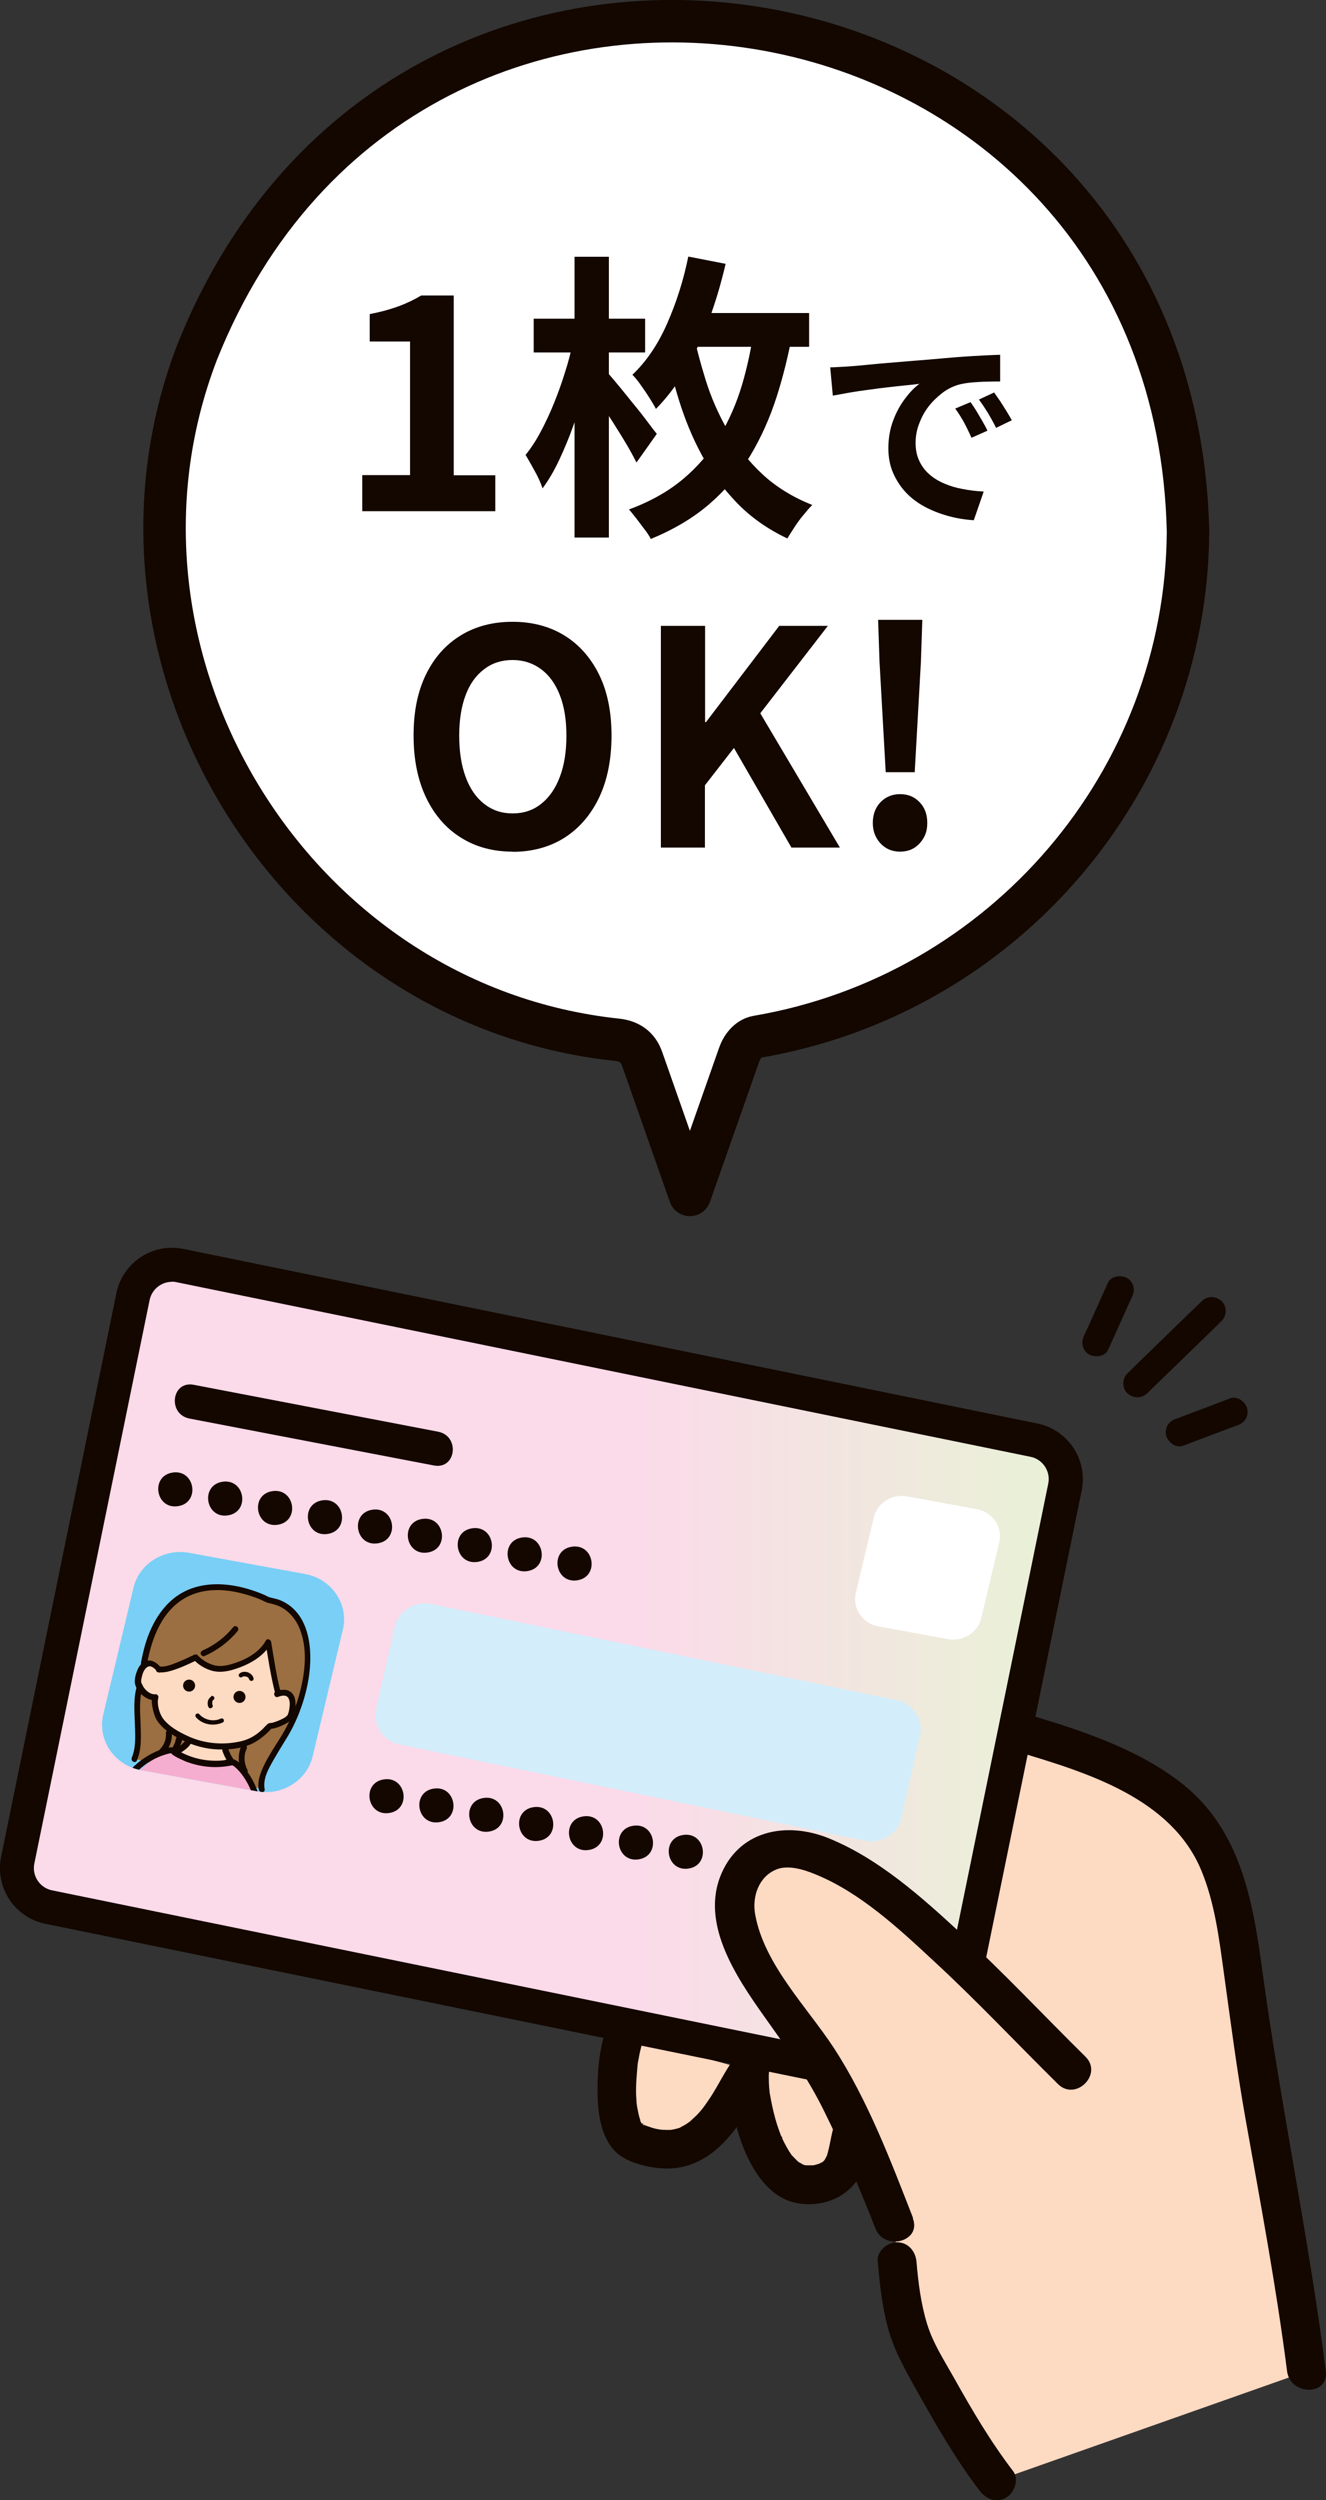
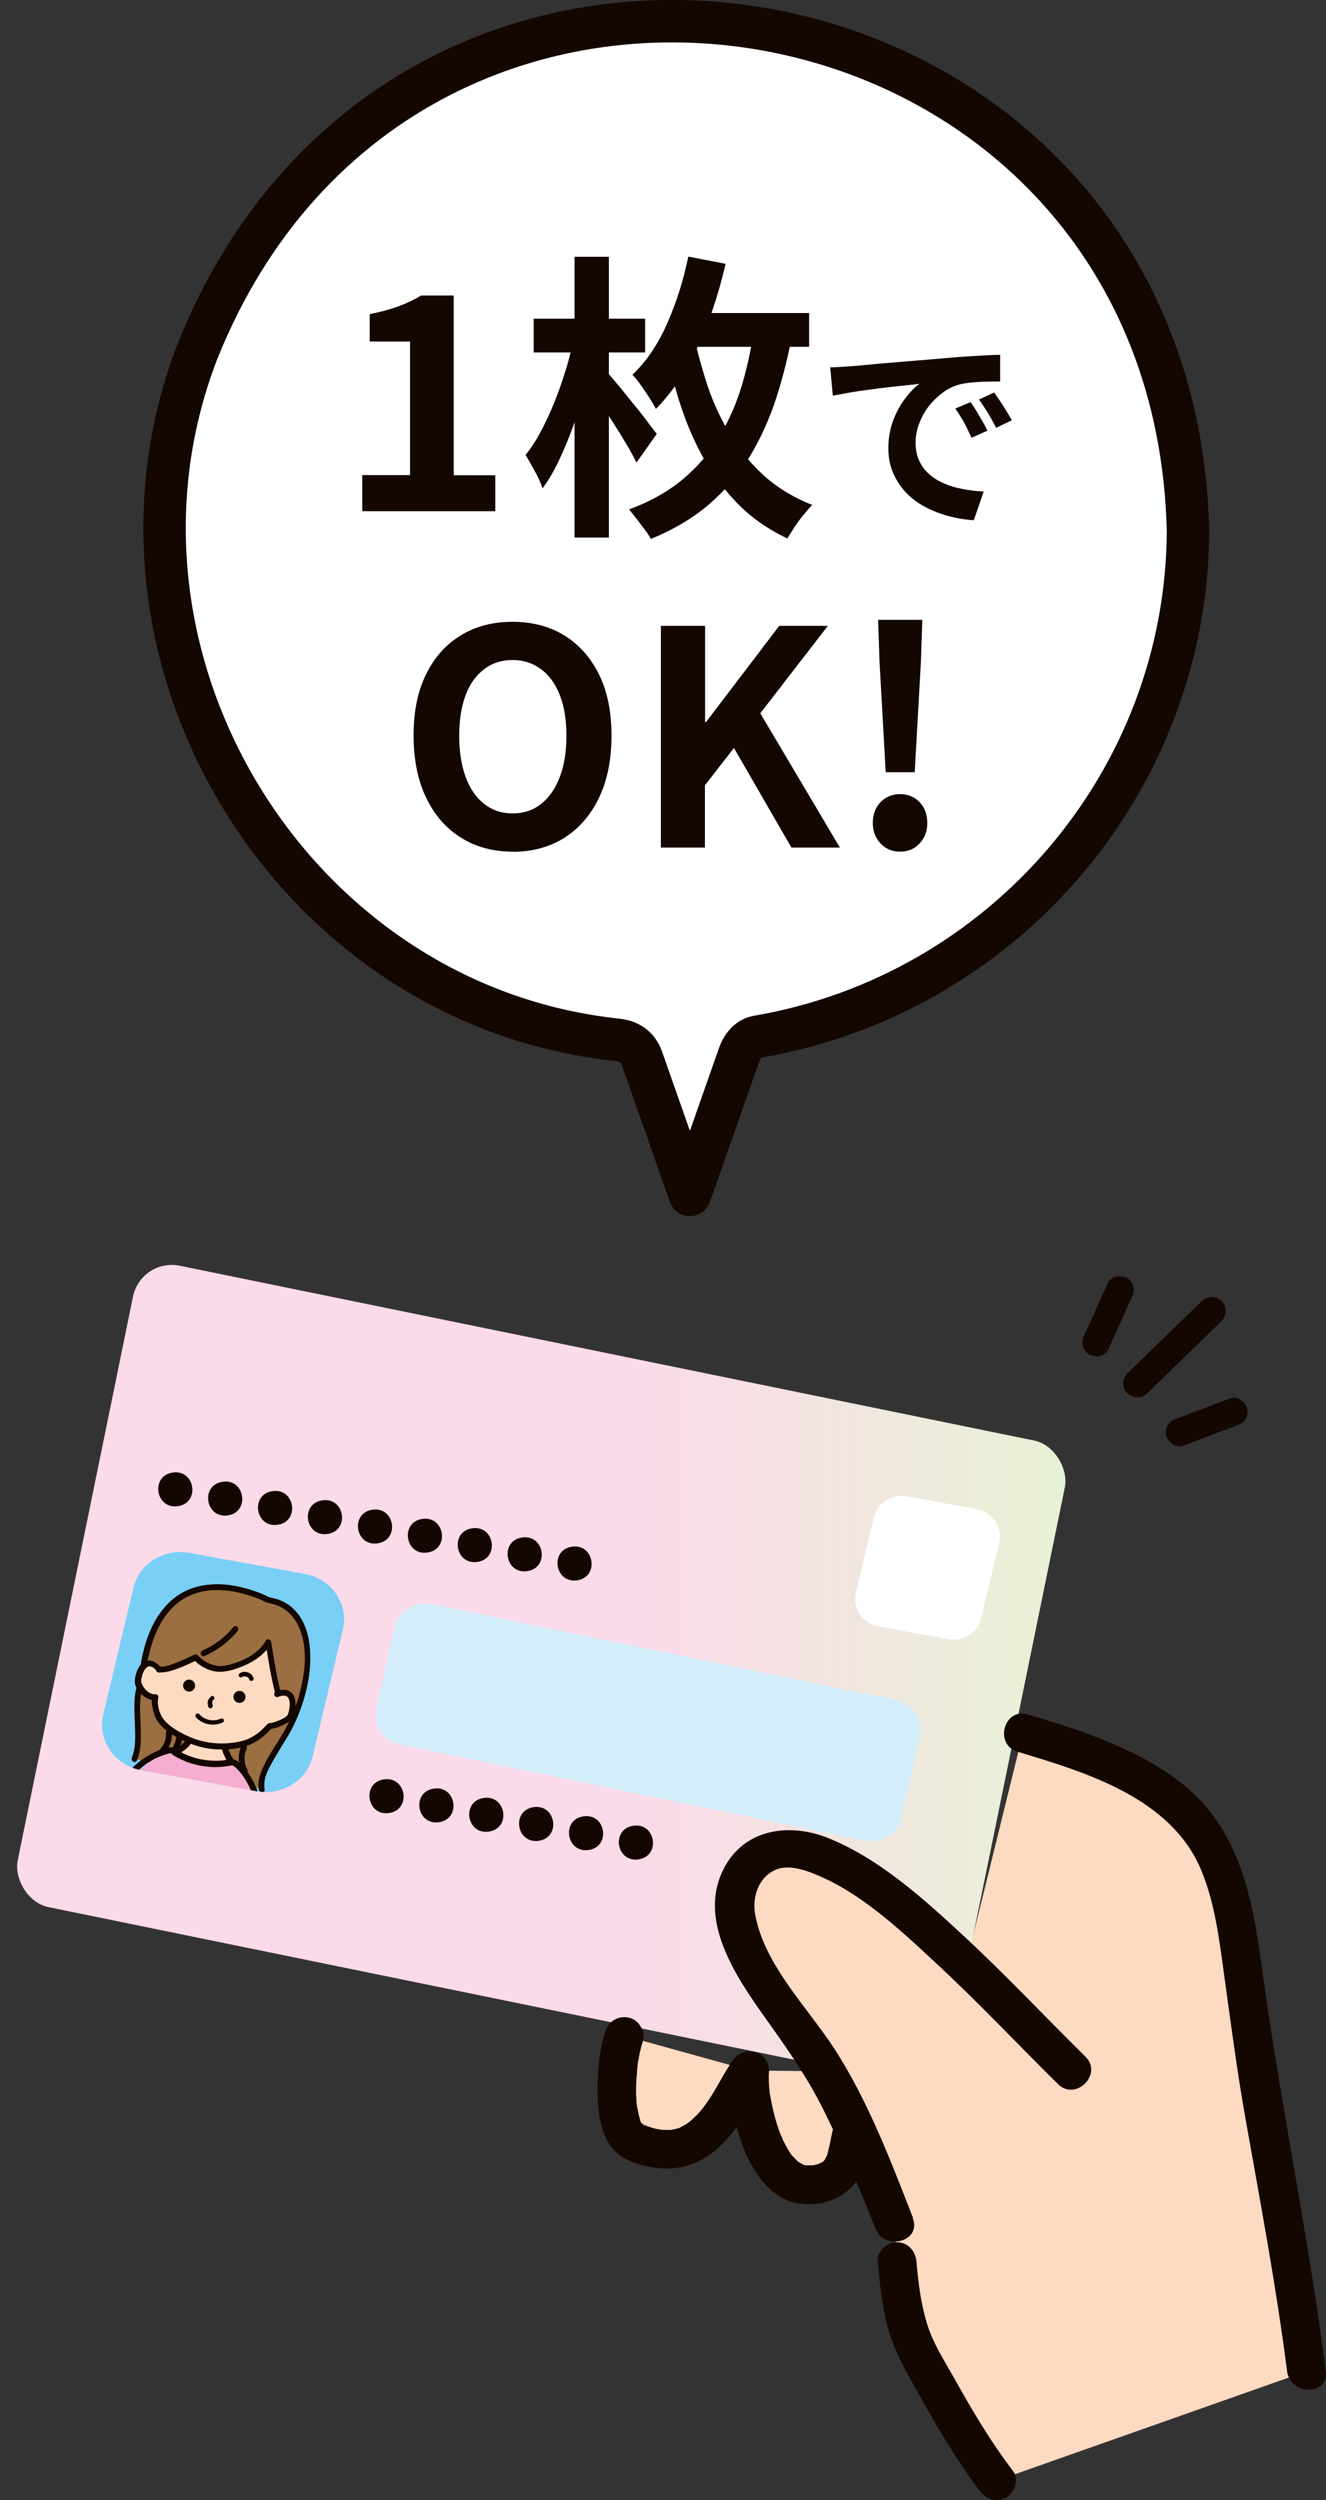
<svg xmlns="http://www.w3.org/2000/svg" id="_レイヤー_2" data-name="レイヤー 2" viewBox="0 0 74.96 141.29">
  <rect x="0" y="0" width="74.96" height="141.29" fill="#333333" stroke="none" />
  <defs>
    <style>
      .cls-1 {
        fill: none;
      }

      .cls-2 {
        fill: #d3edfb;
      }

      .cls-3 {
        fill: #f6aed0;
      }

      .cls-4 {
        fill: url(#_新規グラデーションスウォッチ_1);
      }

      .cls-5 {
        fill: #79cff6;
      }

      .cls-6 {
        fill: #fddac2;
      }

      .cls-7, .cls-8 {
        fill: #fff;
      }

      .cls-8 {
        stroke: #130700;
        stroke-linecap: round;
        stroke-linejoin: round;
        stroke-width: 2.4px;
      }

      .cls-9 {
        fill: #130700;
      }

      .cls-10 {
        fill: #9b6f41;
      }

      .cls-11 {
        clip-path: url(#clippath);
      }
    </style>
    <linearGradient id="_新規グラデーションスウォッチ_1" data-name="新規グラデーションスウォッチ 1" x1=".96" y1="94.59" x2="60.24" y2="94.59" gradientTransform="translate(-18.33 8.05) rotate(-11.56)" gradientUnits="userSpaceOnUse">
      <stop offset=".59" stop-color="#fbdae9" />
      <stop offset="1" stop-color="#e8f2d6" />
    </linearGradient>
    <clipPath id="clippath">
      <path class="cls-1" d="M17.28,88.96l-6.57-1.2c-1.46-.28-2.89.64-3.18,2.04l-1.71,7.17c-.29,1.4.66,2.78,2.12,3.06l6.57,1.2c1.46.28,2.89-.64,3.18-2.04l1.71-7.17c.29-1.4-.66-2.78-2.12-3.06Z" />
    </clipPath>
  </defs>
  <g id="_レイヤー_1-2" data-name="レイヤー 1">
    <g>
      <path class="cls-8" d="M34.88,58.76c.69.08,1.18.4,1.42,1.08.9,2.56,1.8,5.13,2.7,7.69.93-2.64,1.85-5.27,2.78-7.91.16-.46.51-.94,1.03-1.03,13.91-2.37,24.27-14.42,24.35-28.56C66.42-2.16,23.09-10,11.15,19.89c-6.63,17.23,5.34,36.93,23.73,38.87Z" />
      <g>
        <path class="cls-9" d="M20.48,28.88v-2.03h2.7v-7.55h-2.28v-1.55c.63-.12,1.17-.27,1.63-.44.46-.17.88-.37,1.28-.61h1.84v10.16h2.35v2.03h-7.52Z" />
        <path class="cls-9" d="M32.4,19.31l1.18.41c-.12.7-.28,1.42-.48,2.15-.2.73-.42,1.45-.68,2.16-.25.71-.53,1.37-.82,1.99-.29.61-.6,1.14-.93,1.58-.09-.28-.23-.6-.43-.96-.2-.36-.37-.67-.53-.93.3-.37.59-.81.86-1.32.27-.51.52-1.04.75-1.61.23-.57.44-1.15.62-1.74.19-.59.34-1.16.45-1.72ZM30.17,18.01h6.3v1.91h-6.3v-1.91ZM32.48,14.51h1.94v15.87h-1.94v-15.87ZM34.24,20.95c.11.11.27.29.46.52.2.24.42.5.66.8.24.3.48.6.73.9.24.3.45.58.63.82s.32.42.41.53l-1.15,1.62c-.14-.28-.32-.62-.55-1.01s-.48-.79-.74-1.2-.51-.8-.75-1.17c-.24-.37-.45-.67-.62-.9l.91-.93ZM42.64,18.42l2.18.3c-.24,1.3-.54,2.54-.92,3.72-.38,1.18-.87,2.28-1.48,3.3-.61,1.01-1.37,1.92-2.29,2.72-.92.8-2.03,1.46-3.34,2-.08-.16-.19-.34-.35-.54-.15-.2-.31-.41-.46-.61-.16-.2-.3-.38-.42-.52,1.22-.45,2.24-1.03,3.07-1.73s1.51-1.5,2.05-2.4c.53-.9.96-1.87,1.27-2.92.31-1.05.54-2.15.7-3.3ZM38.91,14.5l2.11.41c-.25,1.08-.56,2.13-.93,3.14-.37,1.01-.81,1.95-1.31,2.81-.5.86-1.07,1.61-1.7,2.25-.08-.16-.2-.36-.35-.6s-.32-.49-.5-.74c-.17-.25-.34-.45-.48-.59.79-.75,1.45-1.72,1.97-2.91.52-1.18.92-2.44,1.19-3.77ZM39.13,18.52c.19.97.45,1.95.76,2.95s.73,1.95,1.25,2.86c.52.91,1.17,1.73,1.95,2.46.78.73,1.73,1.31,2.83,1.75-.14.13-.3.32-.48.54-.19.22-.36.46-.52.7s-.29.46-.41.65c-1.12-.53-2.07-1.2-2.86-2.02s-1.45-1.72-1.98-2.7-.95-2.01-1.28-3.07c-.33-1.06-.59-2.09-.78-3.09l1.5-1.03ZM38.57,17.69h7.17v1.91h-7.17v-1.91Z" />
        <path class="cls-9" d="M46.93,20.76c.24,0,.46-.02.67-.03s.37-.02.48-.03c.24-.02.55-.04.91-.08.36-.04.76-.07,1.21-.11.45-.04.92-.08,1.43-.12.5-.04,1.03-.08,1.57-.13.41-.04.82-.07,1.22-.1.41-.03.79-.05,1.16-.07.37-.02.69-.03.96-.04v1.51c-.2,0-.45,0-.72.01-.28,0-.55.02-.82.04-.27.02-.51.06-.73.11-.35.09-.69.25-.99.48s-.57.49-.8.79-.4.63-.53.98c-.13.35-.19.7-.19,1.06,0,.39.07.73.21,1.02.14.3.33.55.57.76s.52.38.85.52c.32.14.67.24,1.05.31.37.07.76.12,1.17.14l-.56,1.62c-.5-.03-.98-.11-1.45-.24-.47-.13-.91-.3-1.32-.52s-.77-.49-1.07-.81-.54-.69-.72-1.1-.27-.88-.27-1.39c0-.57.09-1.09.27-1.57.18-.48.41-.9.68-1.25.27-.36.54-.64.81-.83-.22.03-.49.06-.8.09-.31.03-.65.07-1.01.11-.36.04-.72.09-1.09.14-.37.05-.73.1-1.07.16-.34.06-.65.12-.93.17l-.15-1.62ZM54.87,22.73c.1.14.21.31.33.5.11.19.23.39.34.58s.21.37.28.53l-.9.4c-.15-.33-.29-.62-.43-.88-.14-.25-.3-.51-.49-.77l.88-.37ZM56.2,22.18c.1.14.21.31.34.49.12.19.24.37.36.57.12.19.22.37.3.51l-.89.43c-.16-.32-.31-.59-.46-.84-.15-.24-.32-.5-.51-.76l.86-.4Z" />
        <path class="cls-9" d="M28.98,48.13c-1.1,0-2.08-.26-2.92-.79-.84-.52-1.5-1.28-1.97-2.26s-.71-2.15-.71-3.52.24-2.51.71-3.46c.47-.96,1.13-1.69,1.97-2.2.84-.51,1.81-.76,2.92-.76s2.09.26,2.92.77c.83.51,1.49,1.25,1.96,2.2s.71,2.1.71,3.46-.24,2.54-.71,3.52-1.13,1.73-1.96,2.26c-.83.52-1.81.79-2.92.79ZM28.98,45.97c.62,0,1.16-.18,1.61-.54.46-.36.81-.87,1.06-1.53.25-.66.37-1.43.37-2.32s-.12-1.65-.37-2.29c-.25-.64-.6-1.13-1.06-1.47-.46-.34-.99-.52-1.61-.52s-1.16.17-1.61.52c-.46.34-.81.83-1.05,1.47-.24.64-.36,1.4-.36,2.29s.12,1.67.36,2.32c.24.66.59,1.17,1.05,1.53.46.36.99.54,1.61.54Z" />
        <path class="cls-9" d="M37.36,47.89v-12.52h2.5v5.44h.05l4.14-5.44h2.75l-3.82,4.94,4.5,7.59h-2.74l-3.25-5.63-1.64,2.11v3.52h-2.5Z" />
        <path class="cls-9" d="M50.88,48.13c-.45,0-.82-.16-1.11-.47-.29-.32-.43-.7-.43-1.15,0-.47.14-.86.43-1.17.29-.3.66-.46,1.11-.46s.82.15,1.11.46c.29.3.43.69.43,1.17s-.14.83-.43,1.15c-.29.32-.66.47-1.11.47ZM50.07,43.64l-.35-6.24-.08-2.37h2.5l-.08,2.37-.35,6.24h-1.62Z" />
      </g>
      <g>
        <g>
          <g>
            <path class="cls-9" d="M64.85,78.74c1.23-1.19,2.46-2.38,3.69-3.58l.52-.51c.3-.29.31-.83,0-1.12s-.8-.31-1.12,0c-1.23,1.19-2.46,2.38-3.69,3.58l-.52.51c-.3.29-.31.83,0,1.12s.8.31,1.12,0h0Z" />
            <path class="cls-9" d="M62.63,72.5c-.39.87-.78,1.74-1.17,2.6l-.17.37c-.09.2-.14.39-.08.61.05.18.19.38.36.47.35.18.9.12,1.08-.28.39-.87.78-1.74,1.17-2.6l.17-.37c.09-.2.14-.39.08-.61-.05-.18-.19-.38-.36-.47-.35-.18-.9-.12-1.08.28h0Z" />
            <path class="cls-9" d="M69.53,79.03c-.89.34-1.78.68-2.67,1.01-.13.05-.25.1-.38.14-.2.07-.36.18-.47.36-.1.17-.14.42-.08.61.12.38.56.71.97.55.89-.34,1.78-.68,2.67-1.01l.38-.14c.2-.07.36-.18.47-.36.1-.17.14-.42.08-.61-.12-.38-.56-.71-.97-.55h0Z" />
          </g>
          <path class="cls-6" d="M56.32,140.2c-1.98-2.58-2.58-3.99-4.21-6.81-.97-1.67-1.23-3.65-1.4-5.58l-.15-2.15c-.94-2.44-2.46-5.93-3.69-8.23-1.97-3.66-7.97-9.27-4.01-12.42,3.8-3.01,11.84,5.64,11.84,5.64l3.13-12.71c13.52,4.01,11.19,7.75,13.54,20.95.85,4.76,1.88,10.32,2.49,15.12" />
          <path class="cls-6" d="M42.37,117.02c-1.13,1.6-2.55,5.81-6.51,3.99-1.35-.62-1.04-4.55-.55-5.96l7.07,1.96c-.22,1.15.67,6.43,3.23,6.45,2.66.02,2.22-5.55,2.66-6.38l-5.89-.07Z" />
          <g>
            <rect class="cls-4" x="3.72" y="76.09" width="53.77" height="37" rx="2.24" ry="2.24" transform="translate(19.57 -4.21) rotate(11.56)" />
-             <path class="cls-9" d="M51.49,118.66c-.21,0-.43-.02-.64-.07L2.56,108.72c-1.73-.35-2.85-2.05-2.5-3.78l6.52-31.86c.35-1.73,2.05-2.85,3.78-2.5l48.29,9.87c1.73.35,2.85,2.05,2.5,3.78l-6.52,31.86c-.31,1.51-1.65,2.56-3.13,2.56ZM9.72,72.44c-.6,0-1.13.42-1.26,1.02l-6.52,31.86c-.14.69.31,1.37,1,1.51l48.29,9.87c.69.14,1.37-.31,1.51-1l6.52-31.86c.14-.69-.31-1.37-1-1.51l-48.29-9.87c-.09-.02-.17-.03-.26-.03Z" />
          </g>
          <path class="cls-9" d="M57.53,99c3.9,1.17,8.72,2.62,10.4,6.75.73,1.78.98,3.74,1.24,5.63.39,2.81.75,5.62,1.25,8.42.84,4.72,1.73,9.45,2.34,14.21.18,1.38,2.37,1.4,2.19,0-.97-7.61-2.57-15.12-3.6-22.72-.55-4.05-1.27-8.04-4.73-10.65-2.48-1.87-5.57-2.87-8.51-3.75-1.36-.41-1.93,1.71-.58,2.11h0Z" />
          <path class="cls-9" d="M49.62,127.81c.11,1.27.25,2.56.59,3.8s1,2.4,1.65,3.55c1.08,1.93,2.17,3.83,3.52,5.6.36.47.94.72,1.5.39.46-.27.75-1.03.39-1.5-1.27-1.66-2.31-3.43-3.33-5.25-.56-1-1.19-1.96-1.53-3.06-.35-1.15-.5-2.33-.6-3.52-.05-.59-.47-1.1-1.1-1.1-.55,0-1.15.5-1.1,1.1h0Z" />
          <path class="cls-6" d="M60.59,117.01c-4.84-4.78-13.94-15.01-17.73-12-3.96,3.14,2.04,8.75,4.01,12.42,1.24,2.3,2.75,5.79,3.69,8.23,0,0,3.59,3.24,7.13,1.21,3.54-2.03,2.89-9.86,2.89-9.86Z" />
          <path class="cls-9" d="M51.62,125.36c-1.27-3.26-2.58-6.71-4.5-9.65-1.52-2.31-3.93-4.71-4.43-7.52-.18-.99.19-2.13,1.2-2.54.66-.27,1.54,0,2.19.27,2.53,1.02,4.72,3.06,6.69,4.89,2.43,2.24,4.69,4.65,7.04,6.97,1,.99,2.56-.56,1.55-1.55-2.35-2.32-4.61-4.73-7.04-6.97-2.22-2.05-4.65-4.23-7.49-5.38-2.39-.96-5.12-.45-6.13,2.21-1.11,2.96,1.27,6.13,2.88,8.4,1.11,1.56,2.16,3.09,3.01,4.82,1.07,2.16,2.02,4.39,2.9,6.63.51,1.3,2.63.74,2.11-.58h0Z" />
          <path class="cls-9" d="M34.24,114.77c-.37,1.08-.47,2.3-.46,3.44s.16,2.57,1.04,3.41c.51.49,1.31.73,1.99.85s1.38.12,2.04-.08c1.2-.36,2.09-1.22,2.82-2.21.61-.83,1.04-1.77,1.63-2.61.33-.47.1-1.24-.39-1.5-.56-.3-1.15-.11-1.5.39-.45.65-.8,1.37-1.23,2.04-.13.2-.26.38-.4.58-.04.05-.13.15.04-.05-.04.04-.07.09-.11.14-.08.1-.17.2-.25.29-.14.15-.3.28-.45.43-.17.17.21-.13,0,0-.04.02-.07.05-.11.08-.1.07-.21.14-.32.19-.05.03-.1.05-.15.08-.18.09.07-.03.07-.03-.04.05-.27.09-.33.11-.05.01-.09.02-.14.03-.09.02-.19-.02-.07.02.14.04,0,0-.07,0s-.15,0-.23,0c-.13,0-.26-.01-.4-.02.27.03-.08-.02-.17-.04-.13-.03-.27-.07-.4-.12-.08-.03-.15-.05-.23-.08-.07-.03-.06-.02.03.01-.04-.02-.08-.03-.12-.05-.02,0-.09-.07-.11-.06.13-.04.19.18.1.08,0,0-.11-.12-.11-.11.02,0,.15.24.07.09-.03-.05-.16-.21-.14-.26,0,0,.1.28.04.09-.02-.06-.04-.13-.06-.19-.07-.22-.1-.45-.15-.68-.03-.16.03.28,0,.02,0-.05-.01-.11-.02-.16-.01-.16-.02-.33-.03-.49-.02-.6.04-1.18.09-1.78.01-.17-.04.28,0,.02.01-.07.02-.15.04-.22.02-.13.05-.26.07-.38.05-.22.1-.44.18-.66.18-.54-.21-1.22-.77-1.35-.61-.14-1.15.18-1.35.77h0Z" />
          <path class="cls-9" d="M41.31,116.73c-.16.87-.02,1.77.14,2.62.2,1.06.54,2.12,1.07,3.06s1.33,1.83,2.41,2.07c1.33.3,2.8-.16,3.56-1.32.29-.43.44-.96.55-1.47.04-.21.08-.42.12-.63.02-.08.04-.17.06-.25.01-.04.03-.08.04-.11.03-.16-.14.3-.04.1.26-.51.15-1.21-.39-1.5-.5-.26-1.22-.15-1.5.39-.33.65-.36,1.4-.57,2.09-.08.27.12-.21-.01.04-.04.08-.09.16-.13.24-.14.23.17-.15-.03.04-.03.02-.05.05-.08.08-.19.19.15-.06,0,0-.05.02-.32.15-.15.09s-.14.04-.19.05c-.05.01-.18.06-.22.05.09.03.19-.01.05,0-.16,0-.31,0-.47,0-.2,0,.23.05.1.02-.04-.01-.09-.02-.13-.03-.03,0-.07-.02-.1-.03-.2-.05.02-.07.06.03-.01-.04-.2-.11-.24-.13-.03-.02-.06-.04-.09-.06-.17-.09.21.19.02.02-.14-.12-.26-.26-.39-.39-.15-.16.15.22.02.03-.02-.03-.05-.07-.07-.1-.07-.1-.14-.21-.2-.32-.11-.19-.21-.38-.3-.58-.02-.03-.03-.1-.05-.12.15.17.06.14,0,.01-.04-.11-.08-.21-.12-.32-.16-.44-.28-.9-.38-1.35-.05-.22-.09-.45-.13-.67,0-.02-.01-.17-.03-.17.03.02.04.31.01.07-.01-.11-.02-.21-.03-.32-.01-.17-.02-.33-.02-.5,0-.07,0-.15,0-.22,0-.26-.05.28-.01.08.1-.56-.15-1.21-.77-1.35-.54-.12-1.24.16-1.35.77h0Z" />
        </g>
        <g>
          <path class="cls-2" d="M50.63,96.07l-26.29-5.43c-.94-.17-1.86.44-2.04,1.35l-1.05,4.65c-.18.91.45,1.79,1.39,1.96l26.29,5.43c.94.17,1.86-.44,2.04-1.35l1.05-4.65c.18-.91-.45-1.79-1.39-1.96Z" />
-           <path class="cls-9" d="M24.76,80.91c-4.6-.88-9.21-1.77-13.81-2.65-1.26-.24-1.49,1.67-.23,1.91,4.6.88,9.21,1.77,13.81,2.65,1.26.24,1.49-1.67.23-1.91Z" />
          <g>
            <path class="cls-9" d="M10.06,85.12c1.27-.19.97-2.09-.3-1.9s-.97,2.09.3,1.9Z" />
            <path class="cls-9" d="M12.58,83.74c-1.27.19-.97,2.09.3,1.9s.97-2.09-.3-1.9Z" />
            <path class="cls-9" d="M15.4,84.27c-1.27.19-.97,2.09.3,1.9,1.27-.19.97-2.09-.3-1.9Z" />
            <path class="cls-9" d="M18.52,86.69c1.27-.19.97-2.09-.3-1.9-1.27.19-.97,2.09.3,1.9Z" />
            <path class="cls-9" d="M21.35,87.22c1.27-.19.97-2.09-.3-1.9-1.27.19-.97,2.09.3,1.9Z" />
            <path class="cls-9" d="M24.17,87.74c1.27-.19.97-2.09-.3-1.9s-.97,2.09.3,1.9Z" />
            <path class="cls-9" d="M26.99,88.27c1.27-.19.97-2.09-.3-1.9s-.97,2.09.3,1.9Z" />
            <path class="cls-9" d="M29.51,86.89c-1.27.19-.97,2.09.3,1.9,1.27-.19.97-2.09-.3-1.9Z" />
            <path class="cls-9" d="M32.33,87.41c-1.27.19-.97,2.09.3,1.9s.97-2.09-.3-1.9Z" />
          </g>
          <path class="cls-5" d="M17.28,88.96l-6.57-1.2c-1.46-.28-2.89.64-3.18,2.04l-1.71,7.17c-.29,1.4.66,2.78,2.12,3.06l6.57,1.2c1.46.28,2.89-.64,3.18-2.04l1.71-7.17c.29-1.4-.66-2.78-2.12-3.06Z" />
          <path class="cls-7" d="M55.23,85.29l-3.93-.72c-.87-.17-1.73.38-1.91,1.22l-1.02,4.29c-.17.84.4,1.67,1.27,1.83l3.93.72c.87.17,1.73-.38,1.91-1.22l1.02-4.29c.17-.84-.4-1.67-1.27-1.83Z" />
          <g>
            <path class="cls-9" d="M22,102.46c1.27-.19.97-2.09-.3-1.9s-.97,2.09.3,1.9Z" />
            <path class="cls-9" d="M24.52,101.08c-1.27.19-.97,2.09.3,1.9,1.27-.19.97-2.09-.3-1.9Z" />
            <path class="cls-9" d="M27.34,101.61c-1.27.19-.97,2.09.3,1.9s.97-2.09-.3-1.9Z" />
            <path class="cls-9" d="M30.46,104.03c1.27-.19.97-2.09-.3-1.9-1.27.19-.97,2.09.3,1.9Z" />
            <path class="cls-9" d="M33.28,104.55c1.27-.19.97-2.09-.3-1.9s-.97,2.09.3,1.9Z" />
            <path class="cls-9" d="M36.1,105.08c1.27-.19.97-2.09-.3-1.9s-.97,2.09.3,1.9Z" />
-             <path class="cls-9" d="M38.92,105.6c1.27-.19.97-2.09-.3-1.9-1.27.19-.97,2.09.3,1.9Z" />
          </g>
        </g>
      </g>
      <g class="cls-11">
        <g>
          <g>
            <path class="cls-10" d="M7.6,99.4c.45-1.01-.03-2.99.29-4.04l.26-1.37c1.2-6.68,7.03-3.58,7.03-3.58,2.56.37,2.97,4.07.91,7.7,0,0-.75,1.17-1.02,1.74-.19.39-.35.82-.26,1.25l-7.2-1.7Z" />
            <path class="cls-6" d="M8.98,94.35c.53.07,1.59-.45,2.07-.68.29.33.86.64,1.3.65s.86-.12,1.27-.28c.62-.26,1.23-.64,1.55-1.23,0,0,.35,2.11.51,2.73l-.04.2c1.22-.46.89,1.17.68,1.34-.26.22-.75.45-1.09.47,0,0-.65.78-1.42.98-1.56.41-2.96.11-4.26-.84-.22-.16-.45-.36-.58-.6-.15-.26-.3-.89-.21-1.18,0,0-.61.08-.97-.76-.11-.25.3-1.84,1.19-.8" />
            <path class="cls-6" d="M9.88,98.9c.21-.04.83-.48.79-.69l2.08.41c-.05.16.13.59.25.71l.12.12s-.88.44-1.83.25-1.42-.81-1.42-.81" />
            <path class="cls-3" d="M14.43,105.16c.86-3.63-1.03-5.77-1.31-5.7-1.16.27-2.36.02-3.34-.64,0,0-2.98,1.09-3.74,4.46l8.39,1.89Z" />
            <path class="cls-9" d="M9.09,94.23c-.19-.22-.46-.44-.77-.38-.25.05-.42.25-.52.46s-.17.45-.18.68c-.02.31.21.63.44.82.19.16.46.3.72.27l-.17-.2c-.06.23-.02.48.03.71s.13.49.27.69c.38.54,1.06.92,1.65,1.18.63.27,1.3.42,1.99.41.64,0,1.34-.1,1.89-.43.34-.2.67-.48.93-.78l-.11.05c.27-.02.52-.11.76-.23.16-.08.36-.18.47-.32.15-.18.19-.46.21-.69.02-.27,0-.58-.19-.78-.24-.26-.6-.22-.9-.11-.2.07-.1.39.1.32.19-.07.46-.15.59.06.1.16.09.39.06.58-.01.09-.03.19-.06.28-.02.06-.05.13-.07.14-.13.13-.34.22-.51.29-.1.04-.21.08-.32.11-.1.02-.19,0-.27.07-.15.13-.27.29-.42.41-.31.27-.66.46-1.06.56-1.02.24-2.09.15-3.04-.29-.5-.23-1.08-.55-1.41-1.01-.2-.29-.34-.81-.25-1.15.03-.1-.06-.22-.17-.2-.19.02-.4-.1-.54-.25-.09-.09-.16-.2-.21-.32-.01-.02-.04-.07-.05-.11,0,.04,0,0,0-.01,0-.09,0-.17.03-.26.04-.2.12-.44.29-.57.22-.18.46.08.6.24s.37-.08.23-.24h0Z" />
            <path class="cls-9" d="M8.31,94.03c.27-1.48.88-3.1,2.32-3.81.93-.46,2.03-.43,3.01-.18.37.09.72.21,1.05.34.16.07.32.17.48.21.38.08.72.19,1.03.44s.53.55.69.9c.39.86.4,1.86.26,2.77-.18,1.16-.6,2.34-1.21,3.35-.42.7-.92,1.38-1.2,2.15-.11.3-.17.61-.11.93.04.21.37.2.33-.02-.11-.6.23-1.17.52-1.68.22-.38.45-.76.68-1.13.58-.92,1-2.01,1.22-3.08.34-1.62.28-4.02-1.53-4.78-.21-.09-.45-.12-.64-.18-.08-.03-.15-.07-.23-.11-.33-.15-.68-.27-1.03-.37-1.02-.29-2.14-.37-3.15,0-1.46.54-2.27,1.94-2.65,3.37-.07.27-.13.53-.18.81-.04.21.29.29.33.07h0Z" />
            <path class="cls-9" d="M15.83,95.49c-.22-.88-.35-1.79-.5-2.69-.03-.16-.23-.23-.31-.07-.38.67-1.12,1.06-1.82,1.28-.36.12-.76.2-1.13.09-.34-.1-.66-.3-.9-.56-.05-.06-.14-.05-.2-.02-.31.15-.63.3-.96.43-.3.12-.66.27-.99.23-.21-.02-.29.3-.07.33.38.04.76-.09,1.12-.22.37-.14.73-.31,1.08-.48l-.2-.02c.26.29.63.51,1,.62.42.13.88.06,1.29-.07.81-.25,1.65-.7,2.08-1.46l-.31-.07c.15.93.29,1.87.52,2.78.05.21.37.11.32-.1h0Z" />
            <path class="cls-9" d="M11.08,97.05c.37.42,1.01.53,1.52.29.06-.03.07-.12.04-.17-.04-.06-.11-.07-.17-.04-.41.19-.92.07-1.21-.26-.04-.05-.13-.04-.18,0-.05.05-.04.13,0,.18h0Z" />
            <path class="cls-9" d="M10.48,98.34s0,0,0,.01c0,.03,0-.03,0-.02,0,0-.02.06,0,.02.01-.03,0,0,0,.02,0,.01-.02.03-.03.04,0,0,.03-.03,0-.01,0,0,0,.01-.01.02-.01.01-.02.03-.04.04-.03.03-.05.05-.08.08-.01.01-.03.03-.04.04,0,0-.03.03,0,0s0,0-.01.01c-.03.03-.07.05-.1.08-.06.05-.13.09-.2.13-.02,0-.04.02-.05.03,0,0,0,0-.01,0-.02.01.02,0,.02,0,0,0-.02,0-.02,0-.03.01-.05.02-.08.03-.09.02-.14.13-.11.21.03.09.12.13.21.11.07-.02.14-.05.2-.08.07-.04.14-.08.21-.13.16-.11.31-.23.42-.39.05-.07.09-.16.08-.25s-.08-.17-.17-.16c-.08,0-.17.08-.16.17h0Z" />
            <path class="cls-9" d="M12.57,98.7c-.02.07,0,.14,0,.21s.04.13.06.19c.06.15.13.29.22.42.04.06.08.12.13.17.06.06.18.06.24,0,.06-.07.06-.17,0-.24,0,0,0,0-.01-.01-.02-.02.03.04.01.01,0-.01-.02-.02-.03-.04-.02-.03-.04-.06-.06-.09-.05-.08-.09-.16-.13-.24,0,0,0-.02-.01-.03.02.05,0,0,0,0,0-.02-.02-.04-.03-.06-.02-.04-.03-.08-.04-.12,0-.02-.01-.03-.01-.05,0,0,0-.02,0-.03.02.05,0,.03,0,.01,0-.01,0-.03,0-.04,0-.02,0,.05,0,.02,0,0,0-.01,0-.02.03-.08-.04-.18-.13-.2-.09-.02-.17.04-.2.13h0Z" />
            <path class="cls-9" d="M14.7,105.03c.31-1.32.32-2.76-.23-4.03-.17-.4-.39-.77-.67-1.1-.15-.18-.33-.37-.55-.46s-.45.03-.66.05c-.45.04-.91.01-1.35-.09s-.9-.29-1.31-.54c-.11-.07-.18-.13-.3-.11-.58.07-1.17.38-1.64.72-1.16.86-1.77,2.21-2.01,3.6-.04.21.29.29.33.07.21-1.21.7-2.39,1.64-3.21.47-.41,1.04-.7,1.64-.84.01,0,.03,0,.05,0,.04,0-.03,0,0,0,0,0,.04-.01.05,0,0,0,.14.1-.03.02.08.04.16.1.24.15.19.11.4.2.6.29.79.3,1.65.4,2.48.24.02,0,.15-.02.16-.03,0-.03-.03.02-.02,0-.02.06-.02-.04,0,0,0,0-.03-.02,0,0,.02.01.04.02.06.03.06.03.15.11.23.19.25.25.45.55.62.87.66,1.26.66,2.76.35,4.12-.05.21.28.28.33.07h0Z" />
            <path class="cls-9" d="M13.64,98.68c-.21.48-.19,1.04.06,1.51.04.08.16.1.23.05.08-.05.09-.15.05-.23-.19-.36-.21-.81-.04-1.17.04-.08.01-.18-.07-.23-.08-.04-.19-.01-.23.07h0Z" />
            <path class="cls-9" d="M7.73,95.33c-.19.64-.13,1.34-.11,2s.09,1.39-.17,2c-.08.2.21.36.29.16.27-.62.23-1.34.21-2.01s-.1-1.41.1-2.07c.06-.21-.26-.28-.33-.07h0Z" />
            <path class="cls-9" d="M9.38,97.93c.03.35-.1.69-.35.94-.06.06-.06.18,0,.24.07.06.17.05.24,0,.31-.31.48-.75.44-1.18,0-.09-.08-.16-.17-.16s-.17.08-.16.17h0Z" />
            <path class="cls-9" d="M9.97,98.18c-.01.05-.03.1-.04.15,0,.02-.02.05-.02.07,0,0,0,.01,0,.02,0,.02,0,.01,0,0,0,.01,0,.02-.01.03-.04.1-.08.19-.13.28-.04.08-.01.19.07.23.08.04.18.01.23-.07.11-.19.19-.41.25-.62.02-.09-.04-.18-.13-.2s-.18.04-.2.13h0Z" />
            <path class="cls-9" d="M11.93,95.89c-.06.04-.12.1-.15.17-.03.06-.04.13-.04.2,0,.07.01.14.04.2.01.03.03.06.06.07.03.01.07.02.1,0,.06-.02.11-.09.08-.16,0-.02-.01-.04-.02-.06,0,0,0-.02,0-.03,0-.02,0,.04,0,.01,0,0,0-.01,0-.02,0-.03,0-.05,0-.08v.03s0-.05.01-.08v.03s0-.02,0-.04c0,0,0,0,0-.01.01-.02-.02.03,0,0,0-.01.02-.02.03-.03.02-.02-.02.02,0,0,0,0,.02-.01.02-.02.06-.04.08-.12.04-.17s-.11-.08-.17-.04h0Z" />
            <path class="cls-9" d="M13.67,94.78s.02-.02.04-.02c0,0,.01,0,.02-.01,0,0-.02,0,0,0,.01,0,.02,0,.04-.01,0,0,.01,0,.02,0-.03.01-.02,0,0,0s.03,0,.04,0c0,0,.01,0,.02,0,.03,0-.02,0,0,0,.03,0,.06,0,.08.02.01,0,.02.02,0,0,0,0,.01,0,.02,0,.01,0,.02.01.04.02,0,0,.01,0,.02.01.01,0,.01.02,0,0,0,.01.02.02.03.03,0,0,0,0,.01.01,0,0,.02.02,0,0s0,0,0,0c0,0,0,.01.01.02s0,.01.01.02c0,.01,0,.02,0,0,0,.01.01.03.02.04.02.06.09.1.16.08s.1-.09.08-.16c-.09-.31-.52-.46-.78-.26-.05.04-.08.11-.04.17.04.05.12.08.17.04h0Z" />
            <circle class="cls-9" cx="10.69" cy="95.26" r=".34" />
            <circle class="cls-9" cx="13.54" cy="95.9" r=".34" />
            <g>
              <path class="cls-6" d="M13.26,102.12c0-.13.11-.55-.13-.62s-.58.42-.67.65c0,0-1.28-1.07-1.64-1.33-.07-.05-.16-.1-.25-.08-.1.02-.17.13-.18.23s.03.21.06.31c.14.34.65.77.88,1.07,0,0-.62.4-.64,1.1-.02.69.76.91,1.1.91s1.36-.72,1.38-.91l.03-.28s.05-.75.07-1.04Z" />
              <path class="cls-9" d="M13.52,101.9c0-.15,0-.31-.11-.43s-.28-.18-.43-.14c-.31.09-.54.45-.66.73l.26-.04c-.37-.31-.75-.62-1.13-.93-.2-.16-.42-.38-.66-.49-.21-.09-.43,0-.52.2s-.02.43.07.61c.2.4.58.67.85,1.02l.05-.23c-.39.26-.68.72-.71,1.2-.04.57.41.94.92,1.07.19.05.38.07.57,0,.22-.08.43-.22.62-.35s.4-.3.56-.48c.12-.13.14-.23.16-.41.05-.45.14-.89.17-1.34.01-.21-.32-.2-.33.02-.02.37-.1.74-.15,1.11-.01.1-.01.21-.03.31,0-.03,0,0,0,0-.02.02-.04.05-.06.07-.07.07-.14.14-.22.2-.16.14-.34.27-.53.38-.13.08-.29.18-.43.18-.33,0-.78-.2-.89-.53-.14-.43.19-.94.53-1.18.07-.05.11-.16.05-.23-.26-.33-.62-.6-.83-.97-.04-.08-.12-.23-.08-.32.06-.12.17-.01.23.04.11.08.22.17.32.25.42.33.83.67,1.24,1.02.08.06.22.06.26-.04.08-.19.2-.38.36-.51.18-.14.22.05.21.2-.01.21.32.2.33-.02Z" />
            </g>
            <g>
              <path class="cls-6" d="M7.6,101.02c.14-.03.89-.39,1.03-.3.12.08.21.37-.1.68-.05.05-1.02.58-1.25.6,0,0-.82-.77.32-.98Z" />
              <path class="cls-9" d="M7.29,102.17c.3-.03.64-.11.9-.27.2-.12.38-.3.52-.48s.32-.45.19-.68c-.14-.26-.47-.22-.7-.12-.21.09-.41.21-.58.35h.17c-.4-.19-.9-.19-1.25.11-.07.06-.05.18,0,.24.07.07.17.05.24,0,0,0-.04.03-.01,0,.02-.01.04-.03.06-.04.02-.01.05-.03.08-.04-.03.02.02,0,.03-.01.02,0,.04-.02.06-.02.2-.07.43-.04.63.05.05.02.12.03.17,0,.12-.09.25-.18.38-.25.09-.05.18-.09.29-.12.02,0,.01,0,.04,0,.01,0,.03,0,.04,0,.03,0-.02,0,0,0,0,0,.02,0,.03,0,.02,0-.02-.01,0,0,.01,0,.02.01.03.02-.02-.01-.01,0,0,0,.01.01,0-.02,0,0,0,0,0,.01,0,0h0s0,0,0,.01c0,0,0-.04,0,0,0,0,0,.02,0,.02,0,0,0-.04,0,0,0,.01-.02.07,0,.04-.03.09-.09.17-.14.23-.13.16-.27.3-.42.4-.11.07-.24.11-.37.15-.13.04-.26.07-.4.09-.21.02-.2.35.02.33h0Z" />
            </g>
            <path class="cls-3" d="M7.15,103.53c.06-.35.13-.7.19-1.06.01-.06.02-.12-.03-.16-.02-.02-.05-.03-.07-.03-.74-.18-1.48-.37-2.23-.55-.11.39-.18.88-.19,1.28l2.33.52Z" />
            <path class="cls-9" d="M5,102.91c.02-.39.08-.77.18-1.15l-.2.13c.57.14,1.14.28,1.7.42l.4.1s.12.03.12.03l-.02-.05h0c-.03.06-.03.16-.04.21-.05.3-.11.59-.16.89-.04.21.29.29.33.07.06-.34.12-.67.19-1.01.02-.12.04-.24-.04-.34-.1-.12-.3-.13-.44-.17-.66-.16-1.31-.32-1.97-.49-.09-.02-.18.04-.2.13-.11.4-.17.82-.19,1.24,0,.21.33.2.33-.02h0Z" />
            <path class="cls-9" d="M13.19,91.95c-.46.57-1.06,1.03-1.73,1.32-.08.04-.14.12-.11.21.03.08.13.15.21.11.72-.32,1.37-.8,1.87-1.41.14-.17-.11-.39-.24-.23h0Z" />
          </g>
          <g>
            <path class="cls-9" d="M7,100.42c.08-.01.06-.14-.02-.13s-.06.14.02.13Z" />
            <path class="cls-9" d="M7.19,100.46c.08-.01.06-.14-.02-.13s-.06.14.02.13Z" />
            <path class="cls-9" d="M7.37,100.49c.08-.01.06-.14-.02-.13s-.06.14.02.13Z" />
            <path class="cls-9" d="M7.56,100.53c.08-.01.06-.14-.02-.13s-.06.14.02.13Z" />
          </g>
        </g>
      </g>
    </g>
  </g>
</svg>